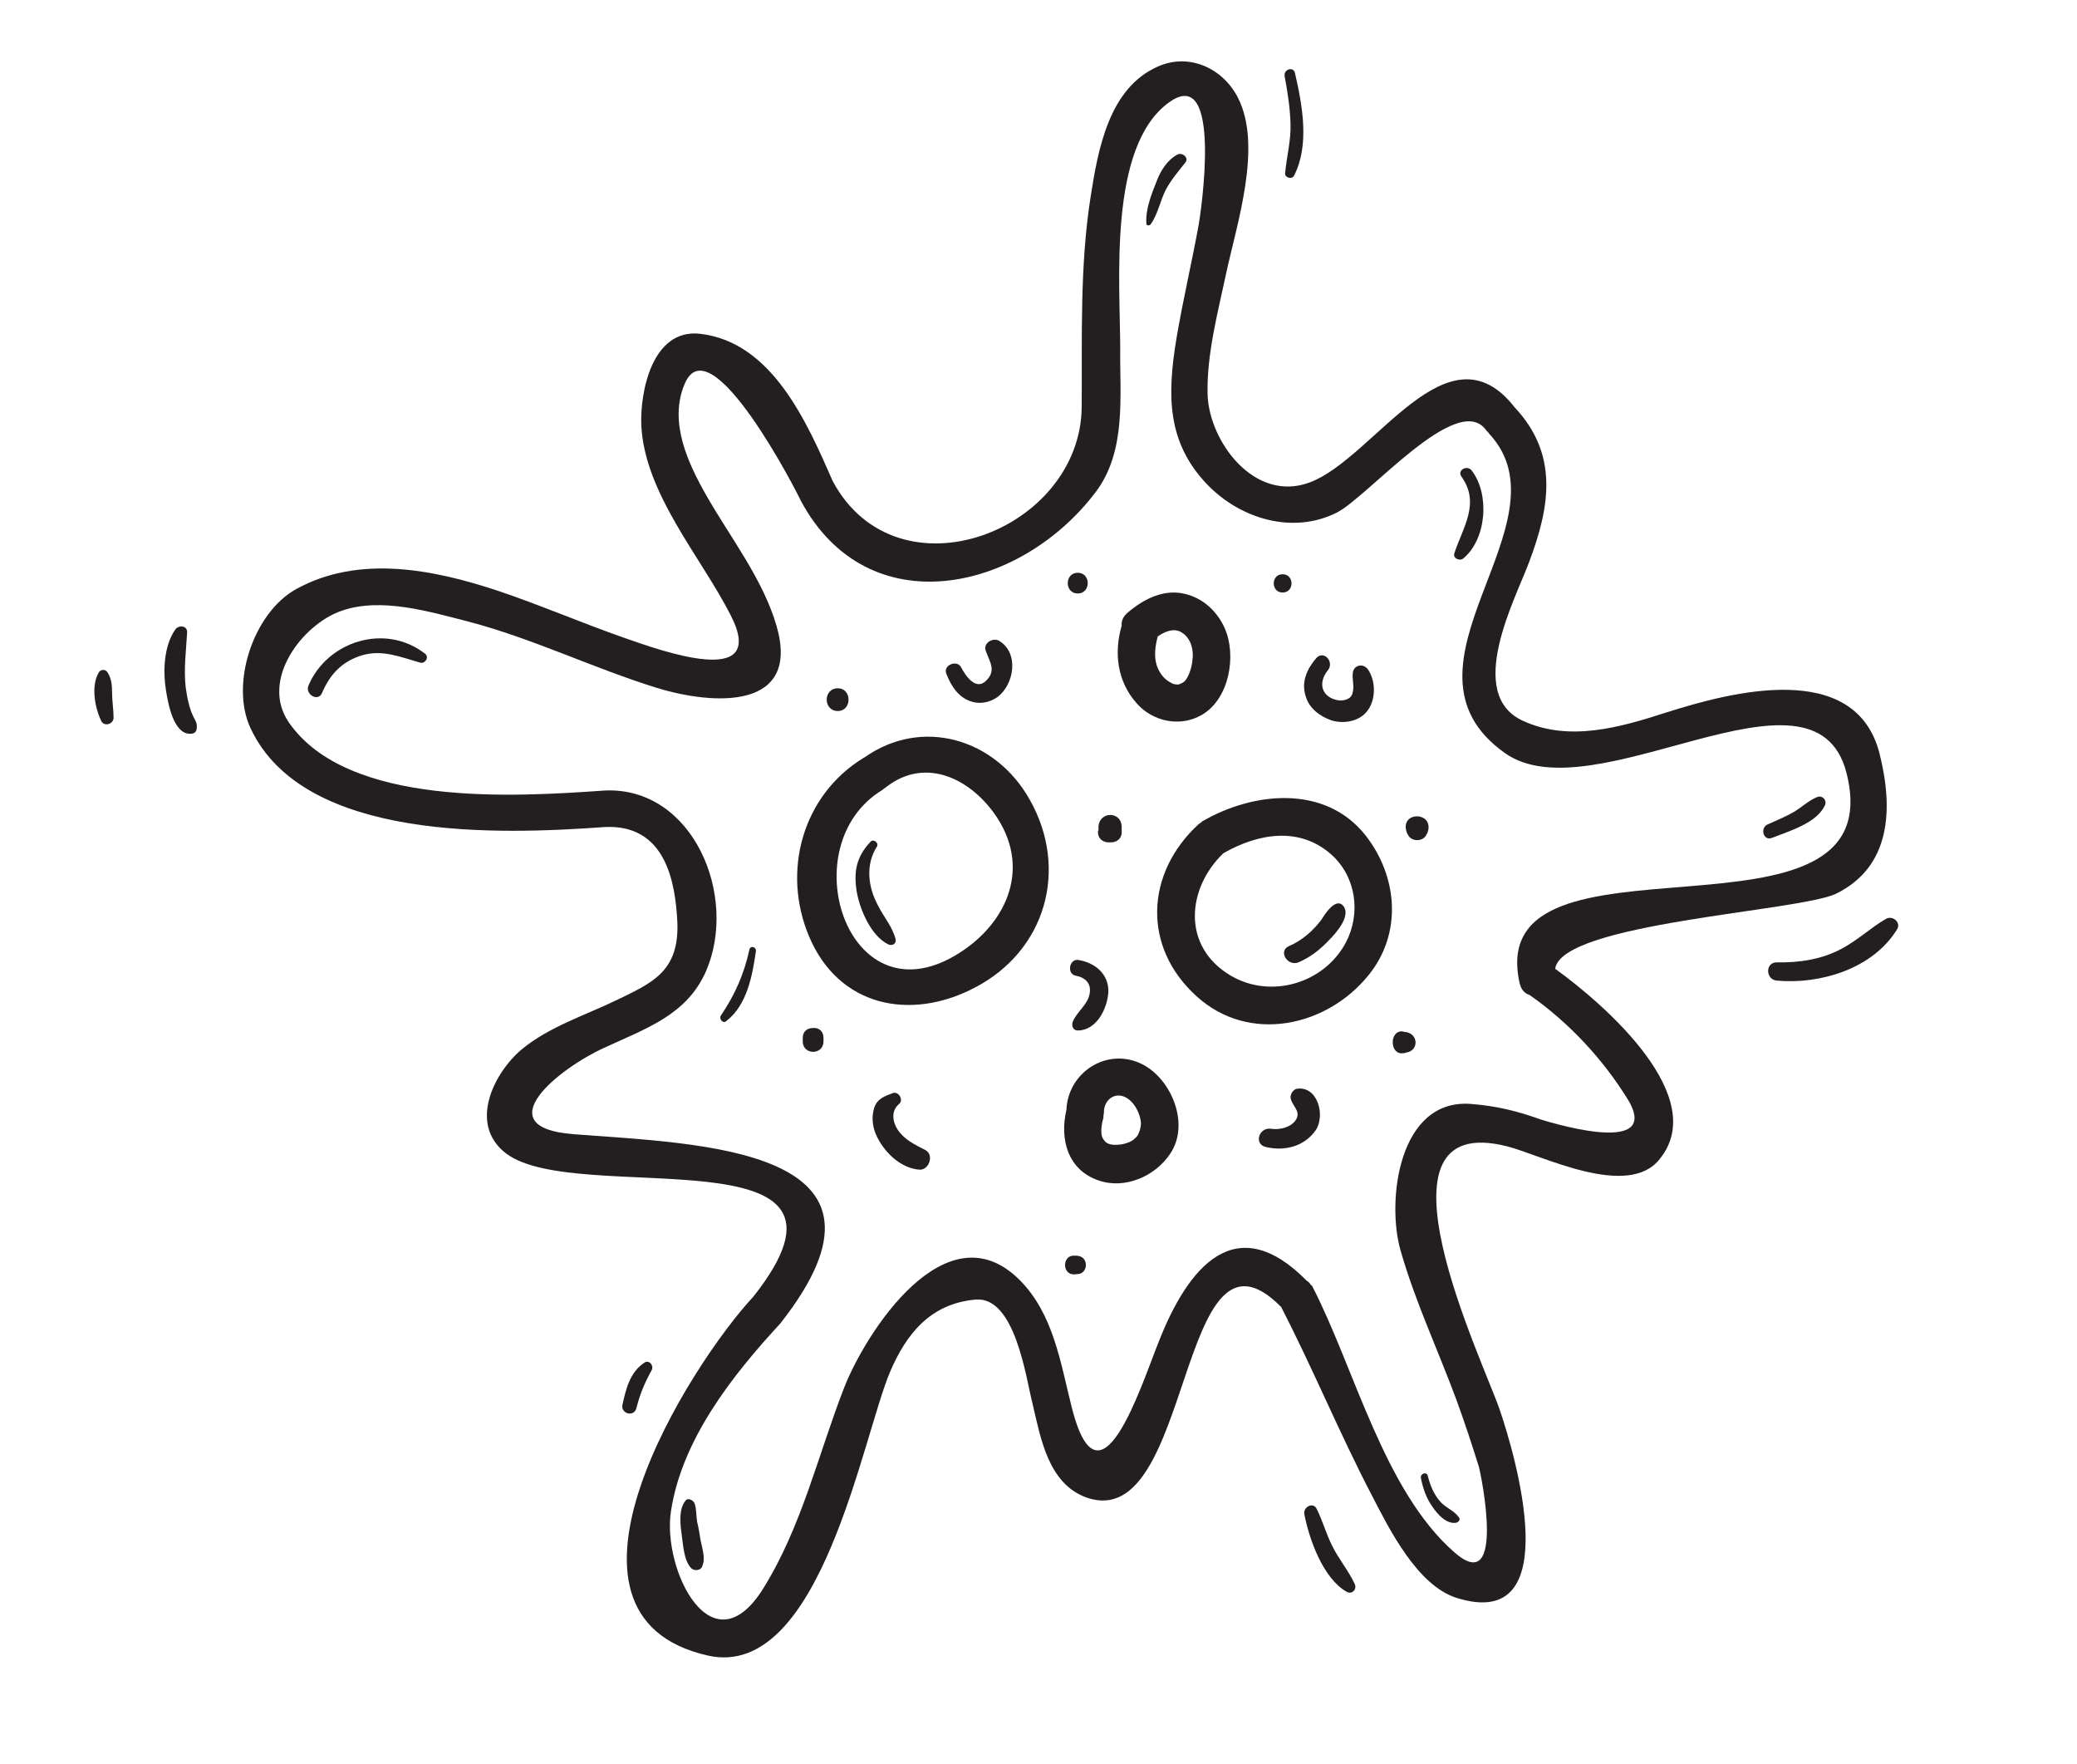
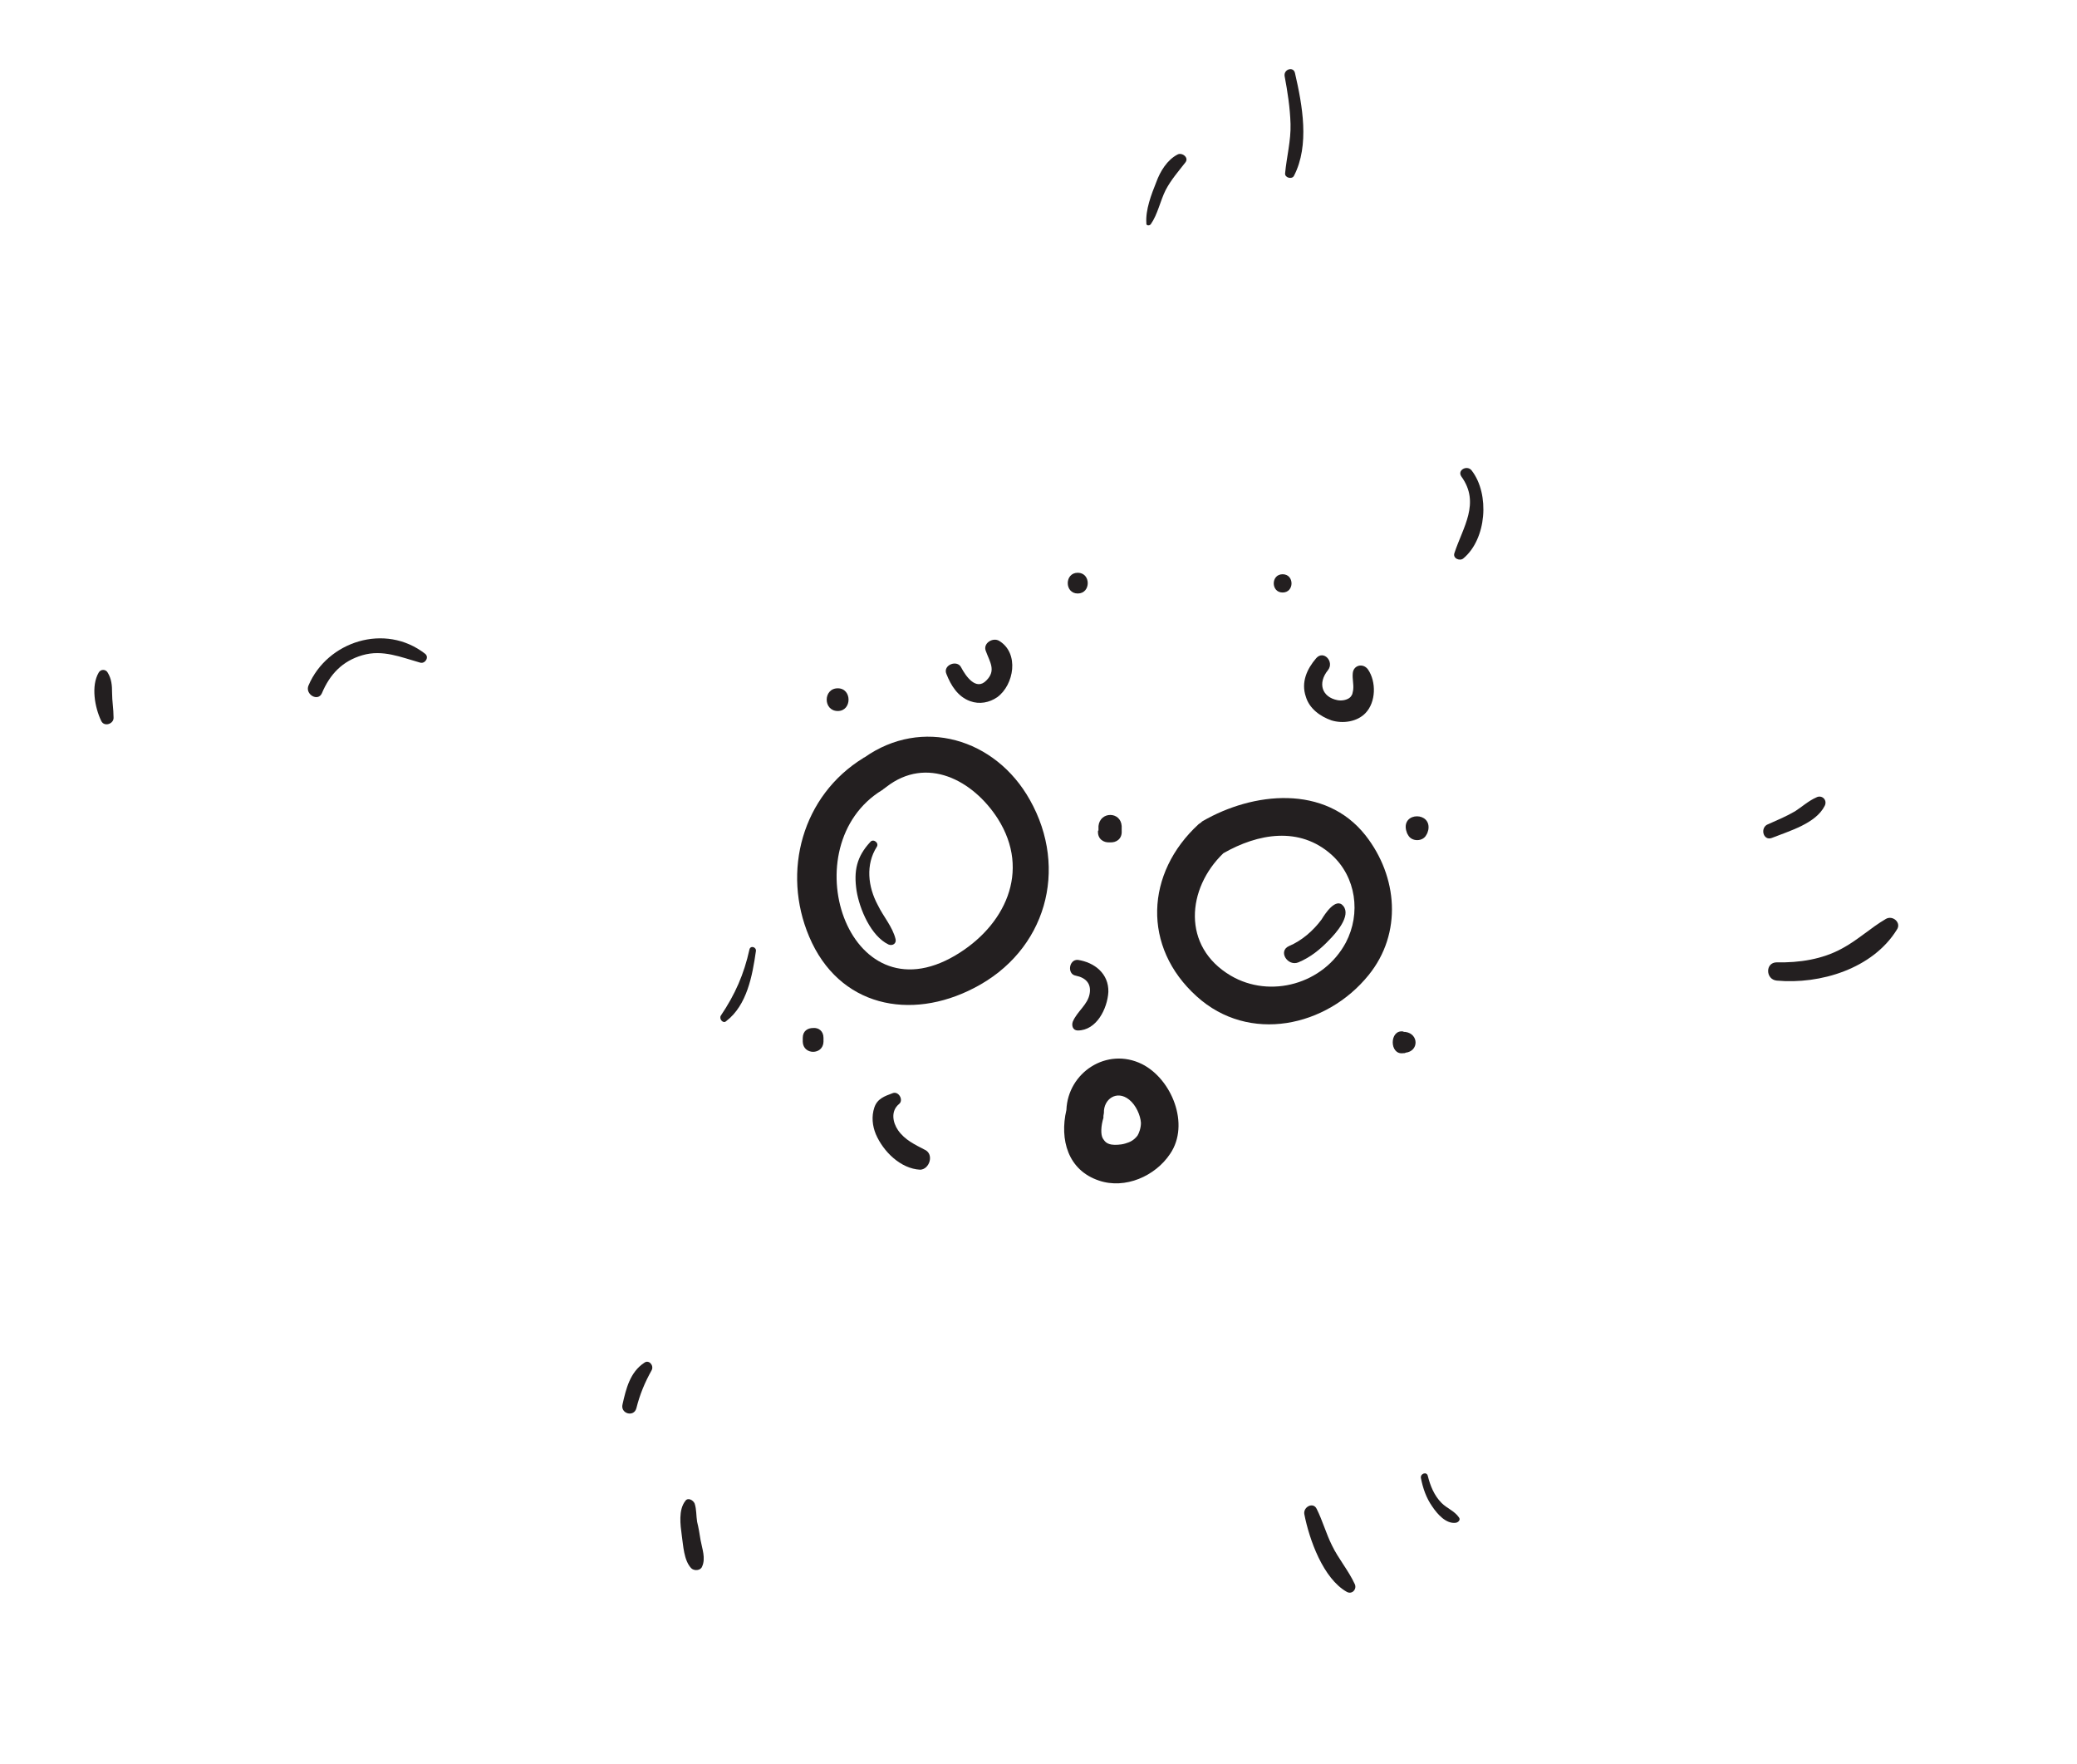
<svg xmlns="http://www.w3.org/2000/svg" version="1.1" id="Layer_1" x="0px" y="0px" viewBox="0 0 420.7 357.2" style="enable-background:new 0 0 420.7 357.2;" xml:space="preserve">
  <style type="text/css">
	.st0{fill:#231F20;}
</style>
  <g>
-     <path class="st0" d="M315,196.2c1.3-9.3,49.4-11.6,56.9-15.2c11.2-5.5,11.6-17.3,8.8-28.4c-4.9-19.2-30.3-12.4-43.2-8.3   c-9.3,3-19.6,6-29,1.7c-11.9-5.4-1.5-24.8,1.2-32.1c4.4-11.6,5.9-22-2.9-31.4c0,0,0,0,0,0c-13.6-17.4-28.4,10.3-41.5,15.2   c-11.2,4.2-20.4-8.3-20.7-17.8c-0.2-8.2,2.1-16.7,3.8-24.7c2.1-9.8,7.4-25.7,2.3-35.5c-3-5.8-9.7-9-16-6.3   c-10.1,4.3-12.3,16.9-13.8,26.5c-2.2,14-1.7,28.4-1.8,42.5c-0.2,25.2-37.3,39.4-50.4,15.1c-5.2-11.8-12.2-28.2-26.9-29.9   c-9.7-1.1-12.2,11.8-11.9,18.6c0.7,13.8,12.1,26.6,18.1,38.4c7.8,15.2-14.3,7.1-21.5,4.6c-8.6-3-16.9-6.6-25.5-9.5   c-13.2-4.4-28.3-7.4-41-0.4c-8.7,4.8-13.5,19.3-9.2,28.3c10.9,23,50.7,21.4,71.7,19.9c12.2-0.6,14.3,10.9,14.7,19.3   c0.4,10-5.2,12.3-12.2,15.7c-6.4,3.1-13.7,5.4-19.3,10c-5.7,4.8-10.9,15.2-3.2,21.1c14.5,11,77.2-5.3,50.1,29   c-12.7,13.6-45.2,64.6-9.2,72.7c22.8,5.1,31.3-44.4,36.9-57.5c3.3-7.7,8.2-13.8,17.3-14.6c8-0.7,10.2,15.8,11.5,20.9   c1.7,7.2,3.2,16.4,11,19.2c21.7,7.6,18.3-60,39.4-38.6c6.5,12.6,11.9,25.8,18.5,38.4c3.4,6.6,9.1,18,17,20.5   c22.7,7.2,11.7-29.5,8.8-38c-3.3-9.8-28.2-61.1,1.6-53.4c6.7,1.7,24.4,10.8,30.8,2.5C346.3,222.2,325.5,203.8,315,196.2z    M312,226.7c-4.7-1.7-8.9-2.7-13.8-3.1c-15-1.4-17.4,19.8-14.5,29.7c2.9,10.2,7.6,20.2,11.3,30.2c1.6,4.4,3.1,8.9,4.5,13.4   c0.5,1.6,5.6,26.7-4.9,17.5c-14.3-12.5-20.2-37.2-28.7-53.7c-0.1-0.3-0.3-0.4-0.5-0.6c0-0.1-0.1-0.1-0.1-0.2c0,0-0.1-0.1-0.1-0.1   c-0.2-0.2-0.3-0.3-0.5-0.4c-14.3-14.5-24-3.1-30.1,12.6c-3.6,9-11.9,35.2-17.5,13.1c-2.3-9.1-3.7-19-10.6-25.9   C191.6,244.4,175.3,270,171,281c-5.3,13.6-8.6,28.2-16.4,40.7c-10.4,16.7-20.5-3.8-18.7-15.6c2.2-14.6,12.5-27.6,22.1-38   c28.2-35.7-16-36.4-41.9-38.4c-17.8-1.4-2.8-13.4,6.3-17.5c8.4-3.9,16.7-6.6,20.6-15.5c6.6-15.2-2.6-37.4-20.5-36.6   c-18.4,1.3-52.1,3.4-64-13.8c-5.9-8.6,2.8-19.9,10.7-22.6c8-2.8,17.9,0.2,25.7,2.2c13,3.4,25.2,9.4,38.1,13.4   c11.7,3.6,29.2,4.5,24.3-12.5c-2.7-9.4-9.4-18-14.2-26.4c-3.8-6.7-7.7-15-4.4-22.7c5.2-12.2,22.7,21.9,23.5,23.7   c13.6,25.4,44.4,18.5,59.7-1.7c6.3-8.3,4.9-19.4,5-29.1c0-13.4-2.5-40.8,9.8-49.8c11.2-8.2,6.4,23.1,6.1,24.7   c-1.4,7.7-3.2,15.3-4.5,23c-1.9,11.5-2,21.1,6.3,29.7c6.7,6.9,17.3,10.1,26.2,5.6c6.3-3.2,24.4-24.7,30.2-16.7   c0.1,0.2,0.3,0.3,0.4,0.4c0.1,0.1,0.1,0.2,0.2,0.3c16.9,18.1-21.6,47.1,3.2,64.7c18,12.8,62.7-21.3,69.2,4   c9.9,38.7-73.8,8.5-66.2,42.6c0.3,1.3,1,2.1,2,2.4c8,5.6,14.9,13,20,21.3C336.9,234.8,312.1,226.7,312,226.7z" />
    <path class="st0" d="M175.1,153.4c-0.1,0-0.1,0-0.2,0.1c-12.4,7.6-16.6,23-11,36.2c6,14.2,20.5,17.1,33.4,10.4   c14.6-7.5,19.2-24.1,11.3-38.1C201.6,149.5,186.7,145.2,175.1,153.4z M193.5,193.5c-22,13-33.2-22.3-14.8-33.5   c0.2-0.1,0.2-0.2,0.4-0.3c0.1-0.1,0.3-0.2,0.4-0.3c8.2-6.4,17.6-1.4,22.6,6.4C208.9,176.5,203.5,187.6,193.5,193.5z" />
    <path class="st0" d="M243.6,166.3c-0.2,0.1-0.3,0.3-0.5,0.4c-0.1,0.1-0.2,0.1-0.3,0.2c-10.8,9.9-11.5,24.9-0.4,34.9   c10.6,9.6,26.3,6.2,34.8-4.3c6.9-8.5,5.9-20-0.6-28.3C268.4,158.8,253.8,160.4,243.6,166.3z M272.6,190.9   c-4.5,8.4-15.3,11.4-23.3,6.7c-10-5.9-8.9-17.7-1.5-24.8c7-4,15.4-5.5,21.9,0.3C274.7,177.6,275.7,185,272.6,190.9z" />
-     <path class="st0" d="M243.4,144.8c5.6-3.2,7.1-12,4.7-17.5c-1.5-3.4-4.3-6.1-8-7c-4.3-1.1-8.4,1-11.6,3.7c-1,0.8-1.4,1.8-1.3,2.7   c-1.6,5.5-0.9,11.3,3,15.7C233.5,146.2,239.1,147.3,243.4,144.8z M239,127.9c1.9,0.9,2.7,3.1,2.6,5.1c-0.1,1.5-0.4,2.9-1.1,4.2   c-0.5,0.9-0.9,1.1-1.7,1.4c-0.2,0.1-1.1,0-1.4-0.2c-1-0.5-1.7-1.1-2.3-2c-1.5-2.2-1.3-4.9-0.6-7.5C235.8,128,237.5,127.2,239,127.9   z" />
    <path class="st0" d="M231.3,215.5c-7.1-3.5-15,1.7-15.3,9.3c-1.4,6,0.3,12.2,6.6,14.3c5.3,1.8,11.4-0.9,14.4-5.4   C241.1,227.7,237.3,218.5,231.3,215.5z M230.4,230c-0.8,1-1.5,1.3-2.5,1.6c-1,0.3-2.2,0.3-2.8,0.2c-1-0.2-1.3-0.6-1.7-1.2   c-0.5-0.8-0.4-2.6,0.1-4.2c0-0.1,0-0.2,0-0.4c0-0.2,0.1-0.4,0.1-0.6c-0.1-2.8,2.6-4.7,5.1-2.7c1.4,1.1,2.3,3.2,2.4,4.7   C231.1,228.5,230.7,229.5,230.4,230z" />
    <path class="st0" d="M177.6,171.5c0.5-0.8-0.7-1.7-1.3-1c-2.8,3-3.4,5.9-2.8,9.9c0.6,3.7,2.9,9.2,6.5,10.9c0.8,0.3,1.6-0.2,1.4-1.1   c-0.6-2.5-2.5-4.6-3.6-6.9C175.8,179.6,175.3,175.1,177.6,171.5z" />
    <path class="st0" d="M267.7,186.2c-1.7,2.3-4,4.3-6.6,5.4c-2.3,1-0.3,4.2,1.9,3.3c2.4-1,4.4-2.6,6.2-4.5c1.4-1.4,4.5-4.9,2.9-6.9   C270.6,181.6,268.3,185.2,267.7,186.2z" />
    <path class="st0" d="M269.7,145.9c2.3,0.7,5.2,0.3,6.9-1.5c2.1-2.2,2.2-6.3,0.5-8.8c-1-1.4-3-0.9-3.1,0.8c-0.1,1.1,0.2,2.1,0.1,3.2   c0,0.2-0.2,1-0.2,1c-0.2,0.4-0.3,0.5-0.4,0.6c-0.5,0.5-1.6,0.8-2.6,0.6c-3.1-0.6-4.1-3.4-1.9-6.1c1.3-1.7-0.9-4.1-2.4-2.4   c-1.9,2.2-3.1,4.9-2.1,7.8C265.2,143.5,267.4,145.1,269.7,145.9z" />
    <path class="st0" d="M196.5,142c1.9,0.7,3.9,0.3,5.5-0.8c3.4-2.5,4.5-8.9,0.4-11.4c-1.3-0.8-3.4,0.5-2.7,2.1   c0.8,2.2,2.1,3.9,0.1,5.9c-2.1,2.2-4.2-0.9-5.1-2.6c-0.8-1.7-3.8-0.5-3,1.3C192.6,138.8,194,141.1,196.5,142z" />
    <path class="st0" d="M217.9,197.6c2,0.4,3.2,1.6,2.8,3.7c-0.4,2.2-2.5,3.5-3.4,5.6c-0.3,0.8,0,1.8,1,1.8c3.8,0,6-4.4,6.2-7.8   c0.1-3.7-2.8-6-6.2-6.5C216.5,194.3,216.1,197.3,217.9,197.6z" />
    <path class="st0" d="M187.4,232.9c-2.1-1.1-4.1-2-5.5-4c-1.1-1.6-1.5-3.9,0.2-5.3c1-0.8-0.1-2.7-1.3-2.2c-1.6,0.6-3.1,1.1-3.7,2.9   c-0.6,1.8-0.4,3.7,0.3,5.4c1.5,3.5,5,7,9,7.2C188.3,236.8,189.2,233.8,187.4,232.9z" />
-     <path class="st0" d="M262.7,220.5c-0.7,0.1-1.3,1-1.3,1.7c0.1,1.6,2.1,2.7,1.2,4.4c-0.9,1.7-3.4,2.3-5.2,2c-2.4-0.3-3.5,3.1-1,3.7   c3.8,0.9,7.8-0.1,10.1-3.4C268.5,225.9,266.9,219.9,262.7,220.5z" />
-     <path class="st0" d="M218.6,254.4c-0.3-0.1-0.7-0.1-1-0.1c-2.5-0.1-2.5,3.9,0,3.8c0.3,0,0.7-0.1,1-0.1   C220.4,257.6,220.4,254.8,218.6,254.4z" />
    <path class="st0" d="M166.8,210.2c0-1.4-1-2.1-2.1-2c-1.1,0-2.1,0.6-2.1,2c0,0.1,0,0.1,0,0.2c0,0,0,0.1,0,0.1c0,0.2,0,0.3,0,0.5   c0.1,2.7,4.1,2.7,4.2,0c0-0.2,0-0.4,0-0.5c0,0,0,0,0-0.1C166.8,210.3,166.8,210.3,166.8,210.2z" />
    <path class="st0" d="M222.4,168.3c-0.1,1.6,1.1,2.4,2.4,2.3c1.3,0.1,2.5-0.7,2.4-2.3c0,0,0-0.1,0-0.1c0-0.1,0-0.2,0-0.3   c0-0.2,0-0.4,0-0.6c-0.2-3-4.4-3-4.7,0c0,0.2,0,0.4,0,0.6c0,0.1,0,0.2,0,0.3C222.4,168.2,222.4,168.3,222.4,168.3z" />
    <path class="st0" d="M169.7,144c2.9,0,2.9-4.6,0-4.6C166.7,139.4,166.7,144,169.7,144z" />
    <path class="st0" d="M218.3,120.2c2.7,0,2.7-4.2,0-4.2C215.6,116,215.6,120.2,218.3,120.2z" />
    <path class="st0" d="M259.8,120c2.4,0,2.4-3.7,0-3.7C257.4,116.3,257.4,120,259.8,120z" />
    <path class="st0" d="M284.8,168.1c0.1,0.4,0.2,0.7,0.4,1c0.7,1.4,3,1.4,3.7,0c0.2-0.3,0.3-0.6,0.4-1   C290,164.4,284,164.4,284.8,168.1z" />
    <path class="st0" d="M284.7,209c-0.2,0-0.4,0-0.5-0.1c-2.8-0.4-2.8,4.8,0,4.4c0.2,0,0.4,0,0.5-0.1   C287.4,212.9,287.4,209.4,284.7,209z" />
    <path class="st0" d="M141.2,308.2c-0.2-1.2-0.1-2.5-0.5-3.7c-0.3-0.7-1.4-1.3-1.9-0.5c-1.4,1.8-1,4.8-0.7,7c0.3,2,0.4,5,1.9,6.6   c0.6,0.6,1.9,0.5,2.2-0.3c0.8-1.7,0-3.7-0.3-5.4C141.7,310.6,141.5,309.4,141.2,308.2z" />
    <path class="st0" d="M62.5,138.8c-0.8,1.8,1.9,3.4,2.7,1.6c1.6-3.8,4.1-6.5,8.2-7.7c4.1-1.2,7.8,0.4,11.7,1.5c1,0.3,1.9-1.1,1-1.8   C78,126.1,66.3,129.9,62.5,138.8z" />
    <path class="st0" d="M233.1,45.4c1.4-2,1.9-4.7,3-6.9c1.1-2.1,2.6-3.8,4-5.6c0.8-1-0.7-2.1-1.6-1.6c-2.1,1.1-3.5,3.4-4.3,5.6   c-1,2.5-2.2,5.6-2,8.3C232.1,45.7,232.8,45.8,233.1,45.4z" />
    <path class="st0" d="M298.1,95.3c-0.9-1.2-3-0.1-2.1,1.2c3.9,5.4,0.3,10.3-1.4,15.5c-0.4,1.1,1.1,1.7,1.8,1.1   C301.1,109.2,301.8,100.1,298.1,95.3z" />
    <path class="st0" d="M358.9,169.7c3.5-1.4,8.9-2.9,10.7-6.5c0.6-1.2-0.6-2.3-1.7-1.7c-1.6,0.7-2.9,1.9-4.3,2.8   c-1.7,1-3.6,1.8-5.4,2.6C356.4,167.5,357.1,170.4,358.9,169.7z" />
    <path class="st0" d="M294.9,308.4c0.5-0.1,1-0.6,0.6-1.1c-0.9-1.3-2.4-1.8-3.5-2.9c-1.5-1.5-2.3-3.5-2.8-5.5   c-0.2-0.9-1.5-0.5-1.4,0.4c0.4,2.1,1.1,4.1,2.3,5.8C291.1,306.6,292.9,308.7,294.9,308.4z" />
    <path class="st0" d="M151.8,192.3c-1.1,5-2.9,9.1-5.8,13.4c-0.4,0.7,0.5,1.7,1.1,1.1c4.2-3.2,5.3-9.2,6-14.1   C153.3,191.8,152,191.4,151.8,192.3z" />
-     <path class="st0" d="M37.6,139.1c-0.4-3.7,0.1-7.3,0.3-11c0.1-1.4-1.7-1.6-2.4-0.6c-2.3,3.3-2.5,8.3-1.9,12.2   c0.4,2.5,1.5,9.2,5.1,8.9c0.5,0,1-0.3,1.1-0.8c0.2-1,0-1.5-0.5-2.4C38.3,143.5,37.9,141.2,37.6,139.1z" />
    <path class="st0" d="M21.8,136.2c-0.4-0.7-1.4-0.7-1.8,0c-1.6,2.7-0.8,7.1,0.5,9.8c0.6,1.3,2.6,0.6,2.5-0.7c0-1.7-0.3-3.3-0.3-5   C22.7,138.8,22.6,137.5,21.8,136.2z" />
    <path class="st0" d="M382,186.1c-3.1,1.8-5.7,4.3-8.9,6c-4,2.2-8.7,2.9-13.2,2.8c-2.4,0-2.3,3.5,0,3.7c8.8,0.8,19.4-2.4,24.3-10.3   C385.2,186.9,383.4,185.3,382,186.1z" />
    <path class="st0" d="M269.8,313c-1.2-2.4-1.9-5-3.1-7.4c-0.7-1.5-2.8-0.4-2.5,1.1c1,5.1,3.8,13,8.6,15.7c1.1,0.6,2.1-0.6,1.6-1.6   C273.1,318,271.1,315.7,269.8,313z" />
    <path class="st0" d="M128.9,285.2c0.7-2.8,1.7-5.2,3.1-7.7c0.5-1-0.6-2.2-1.5-1.5c-2.9,1.9-3.7,5.3-4.4,8.4   C125.6,286.3,128.4,287.1,128.9,285.2z" />
    <path class="st0" d="M260.3,35.1c-0.1,0.9,1.4,1.3,1.8,0.5c3.2-6.2,1.7-14.3,0.2-20.8c-0.3-1.4-2.3-0.8-2.1,0.6   c0.6,3.2,1.1,6.4,1.2,9.7C261.5,28.5,260.6,31.8,260.3,35.1z" />
  </g>
</svg>